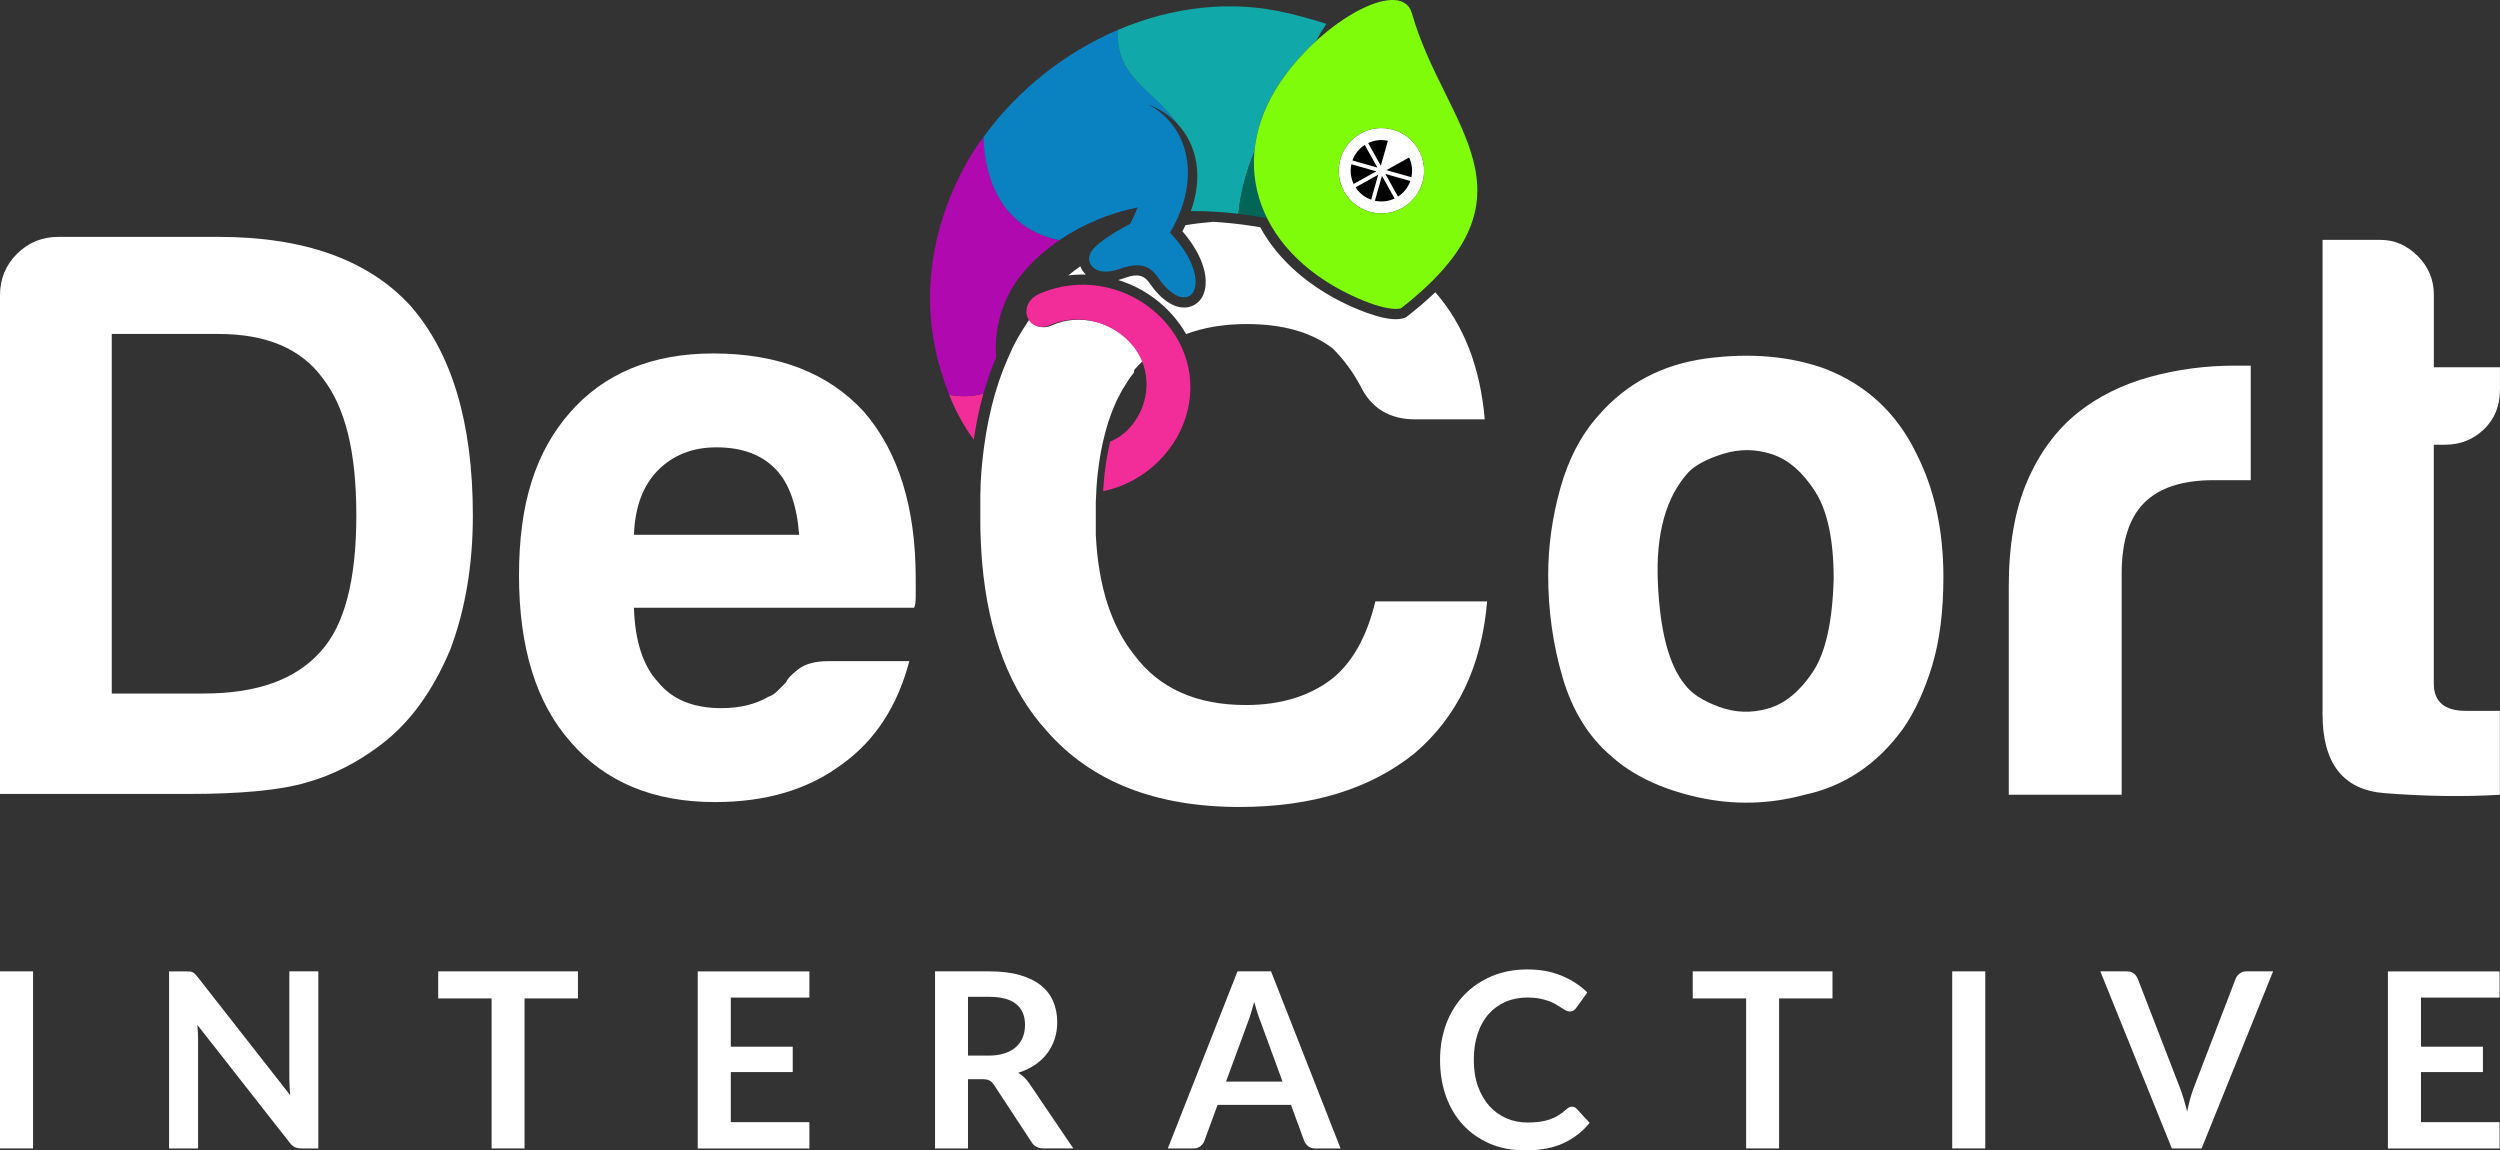
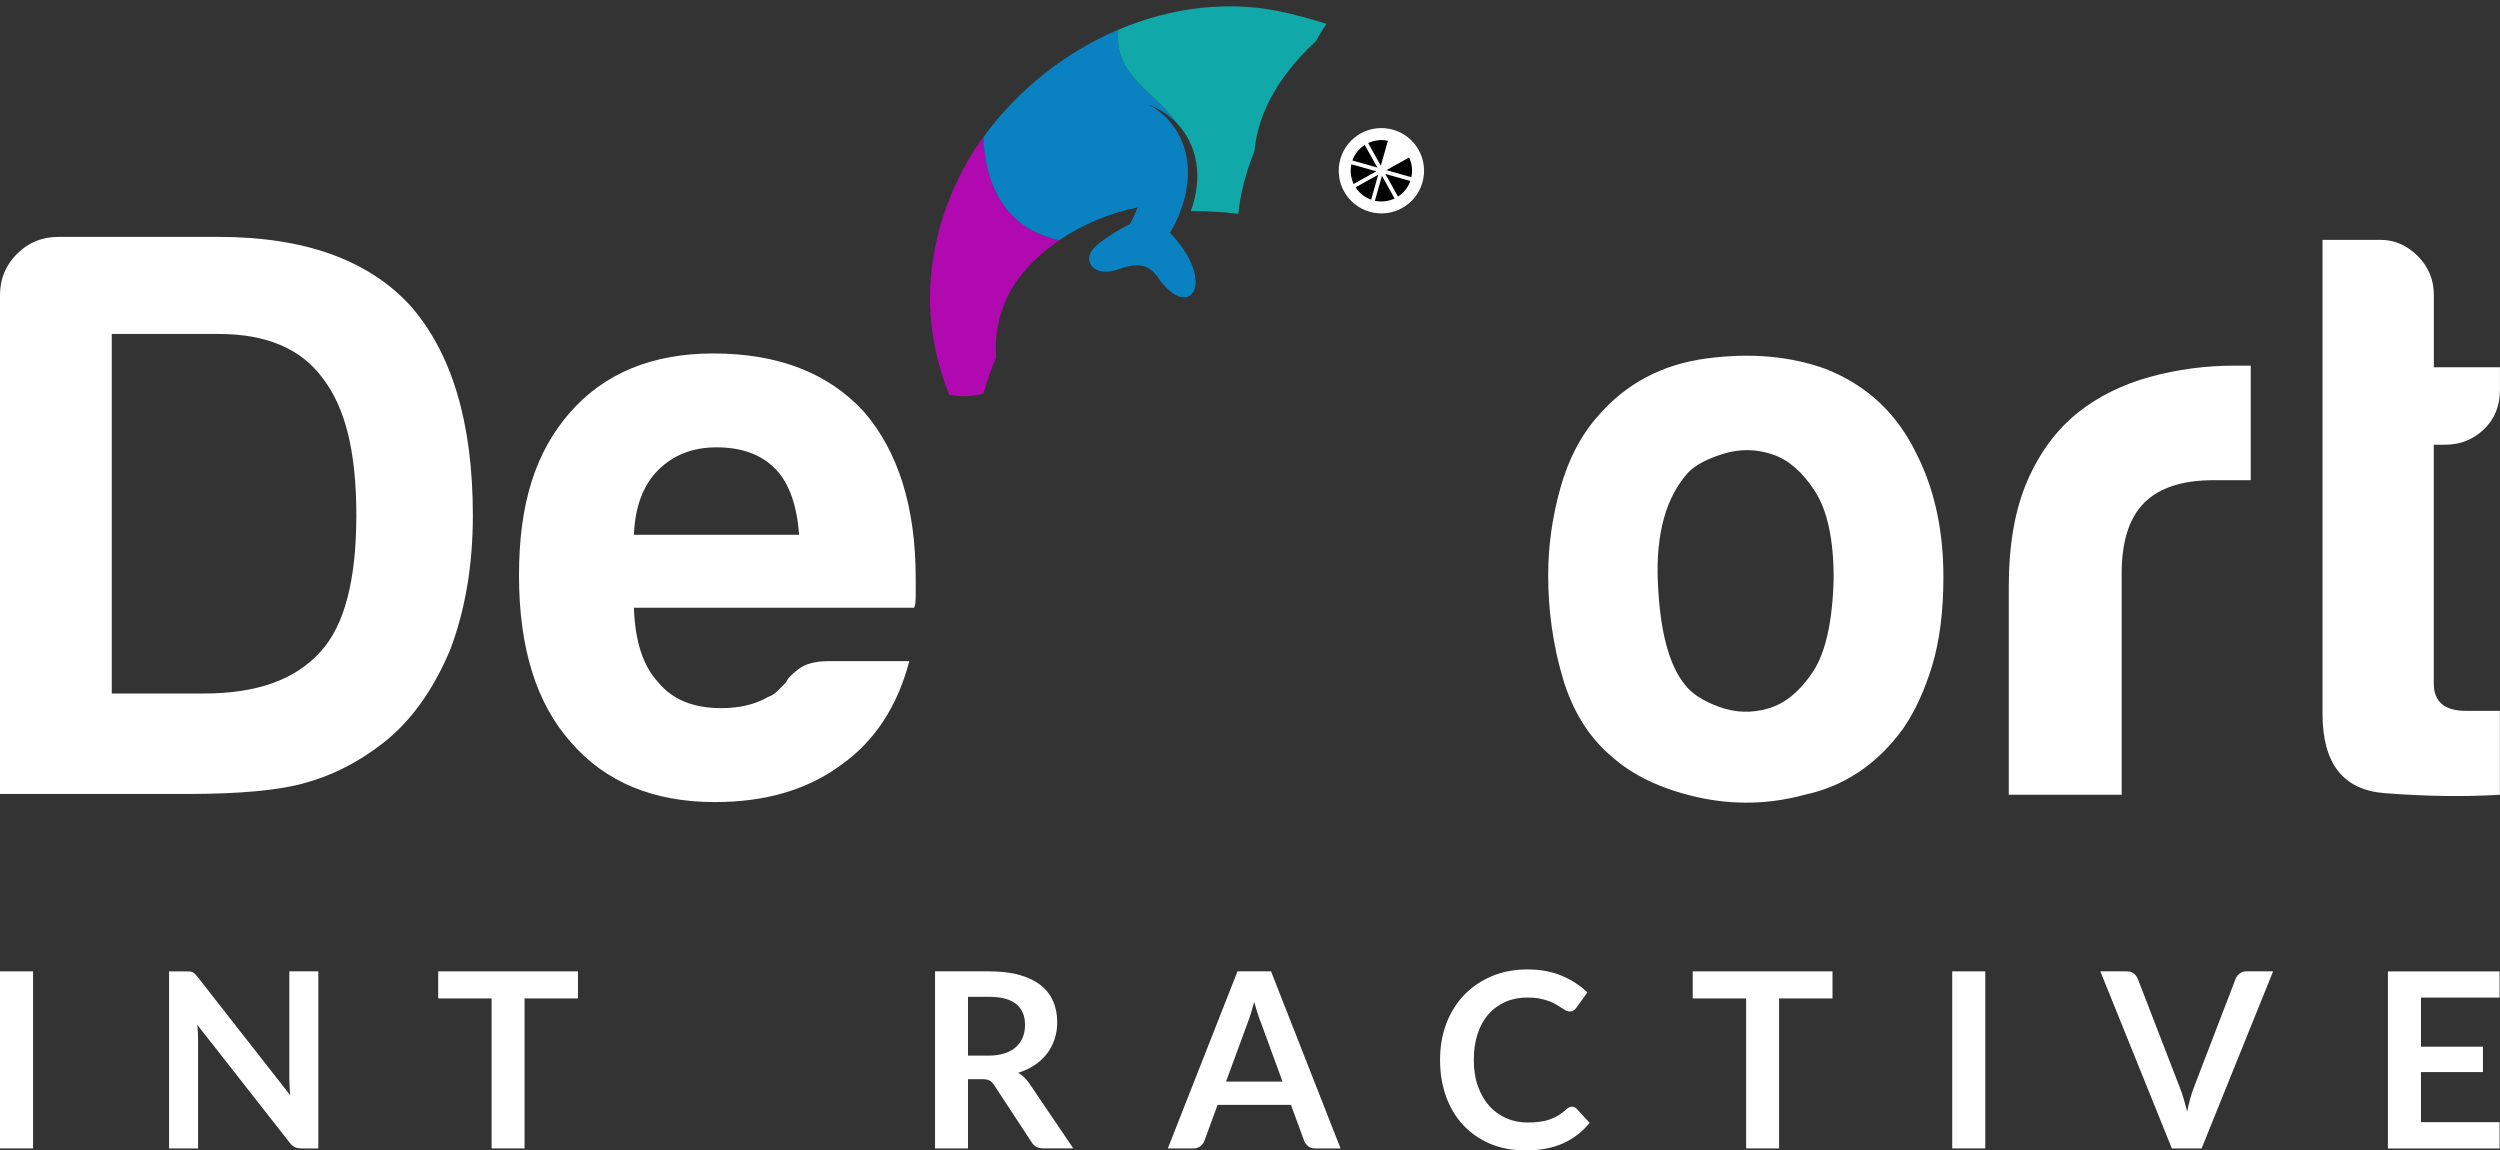
<svg xmlns="http://www.w3.org/2000/svg" id="Layer_1" viewBox="0 0 468.16 215.42">
  <rect x="0" y="0" width="468.16" height="215.42" fill="#333333" stroke="none" />
  <defs>
    <style>.cls-1{fill:#016657;}.cls-1,.cls-2,.cls-3,.cls-4,.cls-5,.cls-6,.cls-7,.cls-8,.cls-9{stroke-width:0px;}.cls-1,.cls-2,.cls-3,.cls-4,.cls-5,.cls-6,.cls-7,.cls-9{fill-rule:evenodd;}.cls-2{fill:#10a8a8;}.cls-3{fill:#0a82c2;}.cls-4{fill:#b009b0;}.cls-5,.cls-8{fill:#fff;}.cls-6{fill:#f22c99;}.cls-7{fill:#7ffc0a;}</style>
  </defs>
  <path class="cls-8" d="M6.19,215.06H0v-33.16h6.19v33.16Z" />
  <path class="cls-8" d="M35.58,181.93c.19.02.36.07.5.14.15.07.29.17.42.3.14.13.29.3.46.52l17.38,22.2c-.05-.54-.08-1.06-.11-1.58-.03-.52-.05-1-.05-1.45v-20.16h5.43v33.16h-3.16c-.49,0-.9-.08-1.23-.24-.33-.16-.65-.43-.95-.81l-17.31-22.08c.05.49.08.97.1,1.46s.03.92.03,1.32v20.36h-5.43v-33.16h3.23c.26,0,.49.01.68.03Z" />
  <path class="cls-8" d="M108.23,181.9v5.07h-10v28.09h-6.17v-28.09h-10v-5.07h26.16Z" />
-   <path class="cls-8" d="M151.57,181.9v4.91h-14.72v9.2h11.6v4.75h-11.6v9.38h14.72v4.93h-20.91v-33.16h20.91Z" />
  <path class="cls-8" d="M181.27,202.1v12.96h-6.17v-33.16h10.11c2.25,0,4.18.23,5.79.7,1.61.47,2.94,1.12,3.97,1.96,1.03.84,1.79,1.85,2.28,3.01.49,1.17.73,2.46.73,3.86,0,1.12-.16,2.17-.49,3.16-.33.99-.8,1.9-1.42,2.71s-1.38,1.52-2.29,2.13c-.91.61-1.95,1.1-3.11,1.47.78.44,1.45,1.08,2.02,1.9l8.3,12.25h-5.57c-1.05,0-1.82-.41-2.29-1.24l-6.97-10.62c-.26-.4-.55-.68-.86-.85-.31-.17-.78-.25-1.39-.25h-2.64ZM181.27,197.68h3.85c1.16,0,2.17-.15,3.04-.44.86-.29,1.57-.69,2.13-1.2.56-.51.97-1.12,1.25-1.82s.41-1.47.41-2.32c0-1.68-.55-2.97-1.66-3.88-1.11-.9-2.8-1.35-5.08-1.35h-3.94v11.01Z" />
  <path class="cls-8" d="M251.07,215.06h-4.77c-.54,0-.97-.13-1.31-.4-.34-.27-.59-.6-.76-1l-2.48-6.76h-13.74l-2.48,6.76c-.12.35-.36.67-.71.96s-.79.44-1.31.44h-4.82l13.05-33.16h6.28l13.02,33.16ZM229.6,202.54h10.57l-4.04-11.03c-.2-.49-.41-1.07-.62-1.73s-.43-1.39-.64-2.17c-.21.78-.42,1.51-.63,2.18-.21.67-.41,1.26-.61,1.77l-4.04,10.98Z" />
  <path class="cls-8" d="M294.36,207.24c.34,0,.63.13.89.39l2.43,2.64c-1.34,1.67-3,2.94-4.96,3.83-1.96.89-4.32,1.33-7.07,1.33-2.46,0-4.67-.42-6.64-1.26-1.96-.84-3.64-2.01-5.03-3.51-1.39-1.5-2.46-3.29-3.2-5.37-.74-2.08-1.11-4.35-1.11-6.81s.4-4.77,1.19-6.84,1.92-3.86,3.36-5.35,3.17-2.66,5.17-3.5c2-.83,4.22-1.25,6.65-1.25s4.56.4,6.43,1.19c1.87.79,3.47,1.83,4.78,3.12l-2.06,2.87c-.12.18-.28.34-.47.48-.19.14-.46.21-.79.21-.23,0-.47-.06-.71-.19-.25-.13-.51-.29-.8-.48-.29-.19-.63-.4-1.01-.63-.38-.23-.83-.44-1.33-.63-.5-.19-1.09-.35-1.75-.48-.66-.13-1.43-.2-2.3-.2-1.48,0-2.84.26-4.07.79-1.23.53-2.29,1.29-3.18,2.29-.89,1-1.58,2.22-2.06,3.67-.49,1.45-.73,3.09-.73,4.94s.26,3.52.79,4.98,1.24,2.67,2.14,3.67c.9.99,1.96,1.75,3.19,2.28,1.22.53,2.54.79,3.94.79.84,0,1.6-.05,2.28-.14.68-.09,1.31-.24,1.88-.44.57-.2,1.12-.45,1.63-.77.51-.31,1.02-.7,1.52-1.16.15-.14.31-.25.48-.33.17-.08.34-.13.53-.13Z" />
  <path class="cls-8" d="M343.16,181.9v5.07h-10v28.09h-6.17v-28.09h-10v-5.07h26.16Z" />
  <path class="cls-8" d="M371.77,215.06h-6.19v-33.16h6.19v33.16Z" />
  <path class="cls-8" d="M393.31,181.9h4.95c.53,0,.97.13,1.31.39.34.26.59.6.76,1.01l7.82,20.22c.26.66.51,1.38.75,2.17.24.79.46,1.61.68,2.46.17-.86.36-1.68.58-2.46.22-.79.46-1.51.72-2.17l7.77-20.22c.12-.35.36-.67.72-.96.36-.29.8-.44,1.32-.44h4.98l-13.39,33.16h-5.57l-13.39-33.16Z" />
  <path class="cls-8" d="M468.08,181.9v4.91h-14.72v9.2h11.6v4.75h-11.6v9.38h14.72v4.93h-20.91v-33.16h20.91Z" />
  <path class="cls-8" d="M301.7,141.58c-4.23-3.62-7.25-8.5-9.06-14.65-1.81-6.14-2.72-12.54-2.72-19.18,0-5.44.75-10.87,2.27-16.31,1.51-5.44,3.88-9.97,7.1-13.59,5.23-6.04,11.98-9.61,20.24-10.72,8.25-1.1,15.71-.45,22.35,1.96,7.65,3.02,13.29,8.26,16.92,15.71,3.42,6.65,5.13,14.4,5.13,23.26,0,6.45-.71,11.98-2.11,16.61-1.41,4.63-3.22,8.56-5.44,11.78-4.83,6.65-10.98,10.78-18.43,12.38-6.65,1.81-13.34,1.96-20.09.45-6.75-1.51-12.13-4.08-16.16-7.7ZM316.2,88.42c-4.23,4.63-6.15,11.53-5.74,20.69.4,9.17,2.11,15.56,5.13,19.18,1.21,1.61,3.32,2.97,6.34,4.08,3.02,1.11,6.09,1.21,9.21.3,3.12-.91,5.89-3.17,8.31-6.8,2.42-3.62,3.72-9.46,3.93-17.52,0-7.25-1.16-12.69-3.47-16.31-2.32-3.62-4.98-5.94-8-6.95-3.02-1.01-6.04-1.06-9.06-.15s-5.24,2.07-6.65,3.47Z" />
  <path class="cls-8" d="M376.17,148.83v-38.97c0-7.85,1.16-14.45,3.47-19.79,2.31-5.33,5.48-9.61,9.52-12.84,3.82-3.02,8.31-5.23,13.44-6.65,5.14-1.41,10.42-2.11,15.86-2.11h3.02v21.45h-6.95c-5.84,0-10.17,1.41-12.99,4.23-2.82,2.82-4.23,7.25-4.23,13.29v41.38h-21.14Z" />
  <path class="cls-8" d="M468.16,148.83c-6.65.4-13.85.3-21.6-.3-7.75-.6-11.63-5.54-11.63-14.8V44.92h10.87c2.62,0,4.93,1.01,6.95,3.02,2.01,2.02,3.02,4.43,3.02,7.25v13.59h12.38v4.23c0,3.02-1.01,5.49-3.02,7.4-2.01,1.92-4.43,2.87-7.25,2.87h-2.12v44.71c0,3.43,2.01,5.13,6.04,5.13h6.34v15.71Z" />
  <path class="cls-8" d="M0,148.68V55.27c0-3.03,1.06-5.61,3.18-7.73s4.7-3.18,7.73-3.18h30.02c15.97,0,27.9,4.25,35.79,12.74,7.89,8.9,11.83,22.04,11.83,39.42,0,9.3-1.42,17.69-4.25,25.17-3.24,7.69-7.48,13.55-12.74,17.59-4.45,3.44-9.2,5.87-14.25,7.28-4.85,1.42-12.23,2.12-22.14,2.12H0ZM20.93,129.87h17.29c9.9,0,17.18-2.62,21.84-7.88,4.44-4.85,6.67-13.34,6.67-25.48s-2.12-20.32-6.37-25.78c-4.05-5.46-10.51-8.19-19.41-8.19h-20.02v67.33Z" />
  <path class="cls-8" d="M155.12,123.81h15.16c-2.23,8.49-6.47,14.96-12.74,19.41-6.27,4.65-14.15,6.98-23.66,6.98-11.52,0-20.52-3.74-26.99-11.22-6.47-7.28-9.7-17.69-9.7-31.24s3.13-23.05,9.4-30.33c6.47-7.48,15.47-11.22,26.99-11.22,12.13,0,21.53,3.64,28.2,10.92,6.47,7.48,9.7,17.89,9.7,31.24v3.34c0,1.01-.1,1.72-.3,2.12h-52.47c.2,6.27,1.72,10.92,4.55,13.95,2.62,3.24,6.57,4.85,11.83,4.85,3.44,0,6.37-.71,8.79-2.12.61-.2,1.16-.55,1.67-1.06.5-.5,1.06-1.06,1.67-1.67.2-.61.96-1.41,2.27-2.43,1.31-1.01,3.18-1.52,5.61-1.52ZM118.72,100.15h30.93c-.41-5.46-1.82-9.5-4.25-12.13-2.63-2.83-6.37-4.25-11.22-4.25-4.45,0-8.09,1.42-10.92,4.25-2.83,2.83-4.35,6.88-4.55,12.13Z" />
-   <path id="C_Text" class="cls-5" d="M213.89,67.71c-.51.49-1.01,1.01-1.49,1.55h0s0,0,0,0h0s0,0,0,0h0s0,.02,0,.02h0s0,.02,0,.02h0s0,0,0,0h0s0,.02,0,.02h0s0,.02,0,.02h0s0,.02,0,.02h0s0,0,0,0l-.02.02h0s0,.01,0,.01h0s0,.01,0,.01h0s0,.02,0,.02h0s0,0,0,0h0s0,.02,0,.02h0s0,.01,0,.01h0s0,.01,0,.01h0s0,.02,0,.02h0s0,0,0,0h0s0,.02,0,.02h0s0,.02,0,.02h0s0,0,0,0h0s0,.02,0,.02h0s0,0,0,0h0s0,.02,0,.02h0s0,.02,0,.02h0s0,0,0,0h0s0,.02,0,.02h0s0,.01,0,.01h0s0,.01,0,.01h0s0,.02,0,.02h0s0,0,0,0h0s0,.02,0,.02h0s0,.01,0,.01h0s0,.01,0,.01h0s0,.02,0,.02h0s0,0,0,0h0s0,.02,0,.02h0s0,.02,0,.02l-.12.15-.06.07-.06.07-.11.15h0s-.11.15-.11.15l-.06.07-.05.07-.11.15h0s-.11.15-.11.15l-.05.08-.05.08-.11.15h0s-.11.15-.11.15l-.05.08-.05.08-.1.16h0s-.1.16-.1.16l-.05.08-.05.08-.1.16h0s-.1.16-.1.16l-.05.08-.05.08-.1.16h0s-.1.16-.1.16l-.05.08-.05.08-.1.17h0s-.09.17-.09.17l-.05.09-.05.08-.09.17h0s-.09.17-.09.17l-.05.09-.04.08-.09.18-.09.17-.05.09-.04.08-.09.18h0s-.09.18-.09.18l-.05.09-.04.09-.09.18h0s-.08.18-.08.18l-.04.09-.04.09-.08.18h0s-.08.18-.08.18l-.04.1-.04.09-.08.19h0s-.08.19-.08.19l-.04.1-.04.09-.08.19h0s-.07.19-.07.19l-.04.1h0s-.1.27-.1.27v.02s0,0,0,0l-.07.19-.04.1-.03.09-.07.19h0s-.07.2-.07.2l-.04.11-.03.09-.07.2h0s-.07.2-.07.2l-.04.11-.03.09-.07.2h0s-.06.2-.06.2l-.03.11-.03.09-.06.2h0s-.06.21-.06.21l-.03.11-.03.1-.06.21h0s-.09.32-.09.32l-.03.1-.06.21h0s-.05.21-.05.21c-.61,2.28-1.06,4.74-1.35,7.38h-.05s.03.16.03.16c-.19,1.72-.31,3.52-.36,5.39v.04s0,.01,0,.01v.06s0,.04,0,.04v.07s0,.04,0,.04v.04s0,.01,0,.01v.02s0,.04,0,.04v.04s0,.03,0,.03h0s0,.04,0,.04v.04s0,.04,0,.04h0s0,.04,0,.04v.04s0,.04,0,.04v.07s0,.04,0,.04v.04s0,0,0,0v.17s0,.04,0,.04v.04s0,0,0,0v.03s0,.04,0,.04v.04s0,.02,0,.02h0s0,.05,0,.05v.04s0,.04,0,.04h0s0,.04,0,.04v.07s0,.02,0,.02h0v.09s0,.04,0,.04h0v.07s0,.04,0,.04v.02s0,.01,0,.01v.07s0,.04,0,.04h0s0,.04,0,.04v.11s0,.04,0,.04v.07h0v.07s0,.04,0,.04v.38s0,.06,0,.06v.11s0,.06,0,.06v.06s0,.01,0,.01v.04s0,.06,0,.06v.06s0,.06,0,.06v.06s0,.06,0,.06v.06s0,.06,0,.06v.06s0,.03,0,.03v.03s0,.06,0,.06v.06s0,.06,0,.06v.06s0,.06,0,.06v.06s0,.06,0,.06v.06s0,.04,0,.04h0s0,.07,0,.07v.06s0,.06,0,.06v.11s0,.06,0,.06v.06s0,.06,0,.06v.06s0,0,0,0v.06s0,.06,0,.06v.06s0,.06,0,.06v.06s0,.05,0,.05v.06s0,.06,0,.06v.06s0,.01,0,.01v.04s0,.06,0,.06v.05s0,.06,0,.06v.06s0,.05,0,.05v.06s0,.05,0,.05v.06s0,.03,0,.03v.03s0,.05,0,.05v.05s0,.05,0,.05v.05s0,.05,0,.05v.05s0,.05,0,.05v.05c.47,9.58,2.87,17.08,7.19,22.5,4.66,6.26,11.62,9.39,20.93,9.39,6.47,0,11.82-1.63,16.06-4.86,3.83-3.03,6.57-7.87,8.17-14.54h20.93c-1.01,12.13-5.56,21.63-13.63,28.48-8.3,6.67-19.22,10.01-32.75,10.01-15.75,0-27.81-4.76-36.09-14.25-6.88-7.53-10.92-18.06-12.1-31.56l-.05-.66v-.08s-.01-.06-.01-.06l-.04-.53v-.13s-.01-.06-.01-.06v-.08s-.01-.13-.01-.13l-.02-.27v-.13s-.02-.13-.02-.13v-.04s0-.1,0-.1l-.04-.67h0s-.04-.81-.04-.81h0s-.03-.69-.03-.69v-.11s0-.03,0-.03l-.03-.78v-.05s-.02-.76-.02-.76v-.07s0-.14,0-.14v-.56s-.01-.04-.01-.04v-.1s0-.14,0-.14v-.14s0-.14,0-.14v-.14s0-.14,0-.14v-.02s0-.12,0-.12v-.43s0-.14,0-.14v-.47s0-.16,0-.16v-.16s0-.09,0-.09v-.07s0-.16,0-.16v-.16s0-.3,0-.3v-.02s0-.01,0-.01v-.02s0-.29,0-.29v-.16s0-.16,0-.16v-.09s0-.06,0-.06v-.16s0-.16,0-.16v-.31s0-.02,0-.02v-.14s0-.16,0-.16v-.16s0-.16,0-.16v-.1s0-.05,0-.05v-.16s.01-.16.01-.16v-.16s.01-.16.01-.16v-.03s0-.12,0-.12v-.15s.01-.15.01-.15v-.15s.01-.11.01-.11v-.04s0-.15,0-.15v-.15s.01-.15.01-.15v-.15s0-.04,0-.04v-.11s.01-.15.01-.15v-.15s.02-.15.02-.15v-.12s0-.03,0-.03v-.15s.02-.15.02-.15v-.15s.02-.15.02-.15v-.05s.01-.1.01-.1v-.15s.02-.15.02-.15v-.15s.01-.02.01-.02l.02-.25v-.03s.01-.15.01-.15v-.15s.02-.15.02-.15v-.06s.01-.09.01-.09v-.15s.03-.15.03-.15v-.15s.04-.3.04-.3v-.15s.03-.15.03-.15v-.15s.02-.07.02-.07v-.08c.74-7.51,2.36-14.08,4.86-19.7l.04-.09.04-.09.04-.09.12-.27.04-.09.04-.09.13-.27.04-.09.04-.09.04-.09.04-.09.04-.09.04-.09.04-.09.04-.09.04-.09.09-.18.04-.09.04-.09.05-.09.18-.35.05-.09.14-.26.05-.09.23-.43.05-.09.05-.09.14-.25.05-.08.05-.08c.22-.39.45-.78.69-1.16l.05-.08.05-.08.05-.08c.38-.61.78-1.21,1.19-1.8.66,1.28,2.24,2.05,4.22,1.16,5.03-2.25,11.41-.69,15.17,3.65.88,1.01,1.54,2.11,1.99,3.24h0ZM222,42.16c-.18.39-.37.77-.57,1.15,1.85,2.16,3.52,4.77,4.13,7.5.5,2.21.3,5.02-1.89,6.28-1.43.82-3.07.56-4.45-.2-1.63-.89-2.99-2.46-4.03-3.97-1.29-1.89-3.02-1.43-4.92-.75-.28.1-.56.19-.86.27,4.77,1.48,9.05,4.54,11.97,8.92.26.4.51.8.74,1.2,3.35-1.25,7.13-1.88,11.35-1.88,6.67,0,12.03,1.5,16.06,4.53,2.04,2.02,3.75,4.35,5.17,6.96h0c2.02,4.24,5.46,6.36,10.3,6.36h13.04c-.84-9.76-3.92-17.69-9.25-23.8-1.68,1.6-3.46,3.1-5.25,4.5l-.19.15-.23.1c-2.72,1.17-8.65-1.39-10.99-2.5-6.66-3.17-12.66-8.01-16.13-14.42-.29-.05-.58-.1-.87-.15-1.49-.24-2.99-.44-4.49-.59l-.41-.04c-1.02-.1-2.03-.18-3.05-.24-1.78.15-3.51.35-5.18.63h0ZM200.06,51.57c.73-.6,1.48-1.17,2.25-1.71.22.61.58,1.14,1.03,1.56-1.09-.03-2.19.02-3.28.15Z" />
-   <path id="Magenta_f22c99" class="cls-6" d="M207.84,82.73c1.4-.57,2.71-1.48,3.85-2.78,2.81-3.2,3.91-8,2.19-12.24h0c-.08-.21-.18-.42-.27-.62h0c-.35-.75-.8-1.47-1.34-2.16l-.02-.02c-.11-.15-.23-.29-.36-.43h0l-.18-.2h0l-.18-.2h0l-.19-.19h0l-.19-.19h0l-.19-.19h0l-.2-.18h0l-.2-.18h0l-.2-.17h0l-.21-.17h0l-.21-.16h0l-.21-.16h0l-.21-.15h0l-.22-.15h0l-.22-.15h0l-.22-.14h0l-.22-.14h0l-.23-.13h0s-.23-.13-.23-.13h0l-.23-.12h0l-.23-.12h0l-.24-.12h0l-.24-.11-.24-.11h0l-.24-.1h0l-.24-.1h0l-.24-.09h0s-.25-.09-.25-.09h0l-.25-.08h0s-.25-.08-.25-.08l-.25-.07h0s-.25-.07-.25-.07h0l-.25-.06h0l-.25-.06-.25-.05h0s-.25-.05-.25-.05h0s-.25-.04-.25-.04l-.26-.04h0l-.26-.03-.26-.03-.26-.02h0s-.26-.02-.26-.02h-.26s0-.01,0-.01h-.26s0,0,0,0h-.26s0,0,0,0h-.26s0,0,0,0h-.26s0,0,0,0h-.26s0,.01,0,.01l-.26.02h0l-.25.02h0l-.25.03h0l-.25.03h0c-.17.02-.34.05-.51.08h0l-.25.05h0c-.17.03-.33.07-.5.11h0l-.25.06h0s-.25.07-.25.07c-.49.14-.98.32-1.45.53-.54.24-1.04.36-1.51.38h0c-.11,0-.23,0-.34,0h0c-.11,0-.22-.02-.32-.04h0l-.15-.03h0c-.09-.02-.18-.05-.27-.08h-.03s0-.01,0-.01l-.13-.05h-.01s-.02-.02-.02-.02l-.1-.04-.04-.02-.12-.06h0s-.12-.07-.12-.07h0s-.11-.07-.11-.07h-.02s-.04-.04-.04-.04l-.06-.04-.02-.02-.03-.02-.05-.04-.03-.03-.02-.02-.05-.05-.04-.03h-.01s-.05-.06-.05-.06l-.04-.05h0s-.08-.09-.08-.09h-.01s0-.02,0-.02v-.02s-.08-.08-.08-.08h-.01s-.03-.05-.03-.05l-.04-.05-.02-.02-.02-.03-.04-.06h0s-.02-.05-.02-.05h0s-.03-.07-.03-.07l-.02-.04h0c-.81-1.5-.35-3.73,2.22-4.81,14.89-6.29,31.43,6.64,27.55,22.15-1.67,6.67-7.46,13.17-15.77,14.88.06-1,.14-2,.25-2.99l.02-.16c.22-2.01.55-4.05,1.03-6.06h0ZM182.35,82.32c-1.88-2.5-3.39-5.34-4.61-8.39,1.94.36,4.15.41,6.42-.23-.79,2.82-1.38,5.71-1.81,8.62Z" />
  <path id="Purple_b009b0" class="cls-4" d="M198.63,44.82c-3.07,2.05-5.74,4.48-7.75,7.13-3.27,4.3-4.76,9.79-4.34,14.96-.94,2.2-1.72,4.47-2.37,6.79-2.27.64-4.48.59-6.42.23-.73-1.82-1.35-3.71-1.89-5.65-6.69-24.15,8.49-42.86,8.31-42.61.18,5.95,2.21,16.79,14.21,19.31l.25-.17h0ZM178.05,74.68c-.09-.22-.18-.44-.27-.66.09.22.18.44.27.66Z" />
  <path id="Blue_0a82c2" class="cls-3" d="M220.52,23.22c-1.46-1.56-3.31-2.82-5.54-3.69,7.75,4.12,10.06,13.98,4.12,24.04,9.04,9.54,3.57,16.94-2.34,8.27-1.85-2.71-4.37-2.46-7.14-1.47-4.97,1.79-7.05-1.65-4.69-4,2.2-2.2,6.68-4.42,6.68-4.42,0,0,.73-1.26,1.42-3.11-5.27,1.04-10.37,3.23-14.66,6.14-12-2.52-14.03-13.36-14.21-19.31,6.38-8.8,15.29-15.87,25.25-20.11h0c-.8,8.87,6.8,11.36,11.11,17.64Z" />
  <path id="turquoise_10a8a8" class="cls-2" d="M241.4,2.51c2.56.63,4.88,1.28,6.99,1.96-.73,1.07-1.38,2.15-1.97,3.24-1.94,1.78-3.81,3.8-5.47,5.99-3.64,4.8-5.6,9.79-6.04,14.65v-.02s0-.02,0-.02c-1.44,3.59-2.63,7.63-3.01,11.73.45.05.9.11,1.35.17-3.4-.46-6.84-.7-10.25-.69,2.31-6.33,1.24-12.3-2.49-16.3-4.31-6.28-11.91-8.78-11.11-17.64,10.1-4.3,21.28-5.7,31.98-3.06h0ZM235.73,36.9c.04.12.07.24.11.36l-.11-.36h0ZM235.85,37.29c.37,1.2.85,2.39,1.43,3.55h0c-.57-1.16-1.05-2.34-1.43-3.55h0ZM234.01,40.31c-.22-.03-.45-.06-.67-.09.22.03.45.06.67.09Z" />
-   <path id="Dark_turquoise_016657" class="cls-1" d="M237.28,40.85c-1.77-.33-3.57-.6-5.37-.81.38-4.1,1.57-8.14,3.01-11.73v.02c-.37,4.37.39,8.55,2.36,12.52Z" />
  <path id="Black_Eye" class="cls-9" d="M256.2,26.79c1.12-.54,2.42-.72,3.71-.43l-1.33,4.69-2.38-4.26h0ZM263.87,29.49l-4.26,2.37,4.69,1.33c.28-1.29.11-2.59-.43-3.71h0ZM264.11,33.89c-.44,1.25-1.27,2.26-2.32,2.93l-2.37-4.26,4.69,1.33h0ZM261.17,37.17c-1.12.54-2.42.71-3.71.43l1.33-4.69,2.38,4.26h0ZM256.77,37.4l1.33-4.69-4.26,2.37c.67,1.05,1.68,1.88,2.93,2.32h0ZM253.49,34.46l4.26-2.38-4.69-1.33c-.28,1.29-.11,2.59.43,3.71h0ZM253.26,30.06l4.69,1.33-2.38-4.26c-1.05.67-1.88,1.68-2.32,2.93Z" />
-   <path id="White_circle" class="cls-5" d="M259.31,24.01c4.4.34,7.69,4.19,7.34,8.59-.34,4.4-4.19,7.69-8.59,7.34-4.4-.35-7.69-4.19-7.34-8.59.35-4.4,4.19-7.69,8.59-7.34h0ZM256.2,26.79l2.38,4.26,1.33-4.69c-1.29-.28-2.59-.11-3.71.43h0ZM263.87,29.49l-4.26,2.37,4.69,1.33c.28-1.29.11-2.59-.43-3.71h0ZM264.11,33.89l-4.69-1.33,2.37,4.26c1.05-.67,1.88-1.68,2.32-2.93h0ZM261.17,37.17l-2.38-4.26-1.33,4.69c1.29.28,2.59.11,3.71-.43h0ZM256.77,37.4l1.33-4.69-4.26,2.37c.67,1.05,1.68,1.88,2.93,2.32h0ZM253.49,34.46l4.26-2.38-4.69-1.33c-.28,1.29-.11,2.59.43,3.71h0ZM253.26,30.06l4.69,1.33-2.38-4.26c-1.05.67-1.88,1.68-2.32,2.93Z" />
-   <path id="Green_7ffc0a" class="cls-7" d="M264.39,2.47c6.12,21.47,25.3,33.94-2.02,55.25,0,0-2.22.95-9.42-2.47-18.08-8.6-23.73-26.06-12-41.55,8.22-10.85,21.62-17.61,23.44-11.23h0ZM259.31,24.01c-4.4-.35-8.25,2.94-8.59,7.34-.34,4.4,2.94,8.25,7.34,8.59,4.4.34,8.25-2.94,8.59-7.34.34-4.4-2.94-8.25-7.34-8.59Z" />
+   <path id="White_circle" class="cls-5" d="M259.31,24.01c4.4.34,7.69,4.19,7.34,8.59-.34,4.4-4.19,7.69-8.59,7.34-4.4-.35-7.69-4.19-7.34-8.59.35-4.4,4.19-7.69,8.59-7.34h0ZM256.2,26.79l2.38,4.26,1.33-4.69c-1.29-.28-2.59-.11-3.71.43h0M263.87,29.49l-4.26,2.37,4.69,1.33c.28-1.29.11-2.59-.43-3.71h0ZM264.11,33.89l-4.69-1.33,2.37,4.26c1.05-.67,1.88-1.68,2.32-2.93h0ZM261.17,37.17l-2.38-4.26-1.33,4.69c1.29.28,2.59.11,3.71-.43h0ZM256.77,37.4l1.33-4.69-4.26,2.37c.67,1.05,1.68,1.88,2.93,2.32h0ZM253.49,34.46l4.26-2.38-4.69-1.33c-.28,1.29-.11,2.59.43,3.71h0ZM253.26,30.06l4.69,1.33-2.38-4.26c-1.05.67-1.88,1.68-2.32,2.93Z" />
</svg>